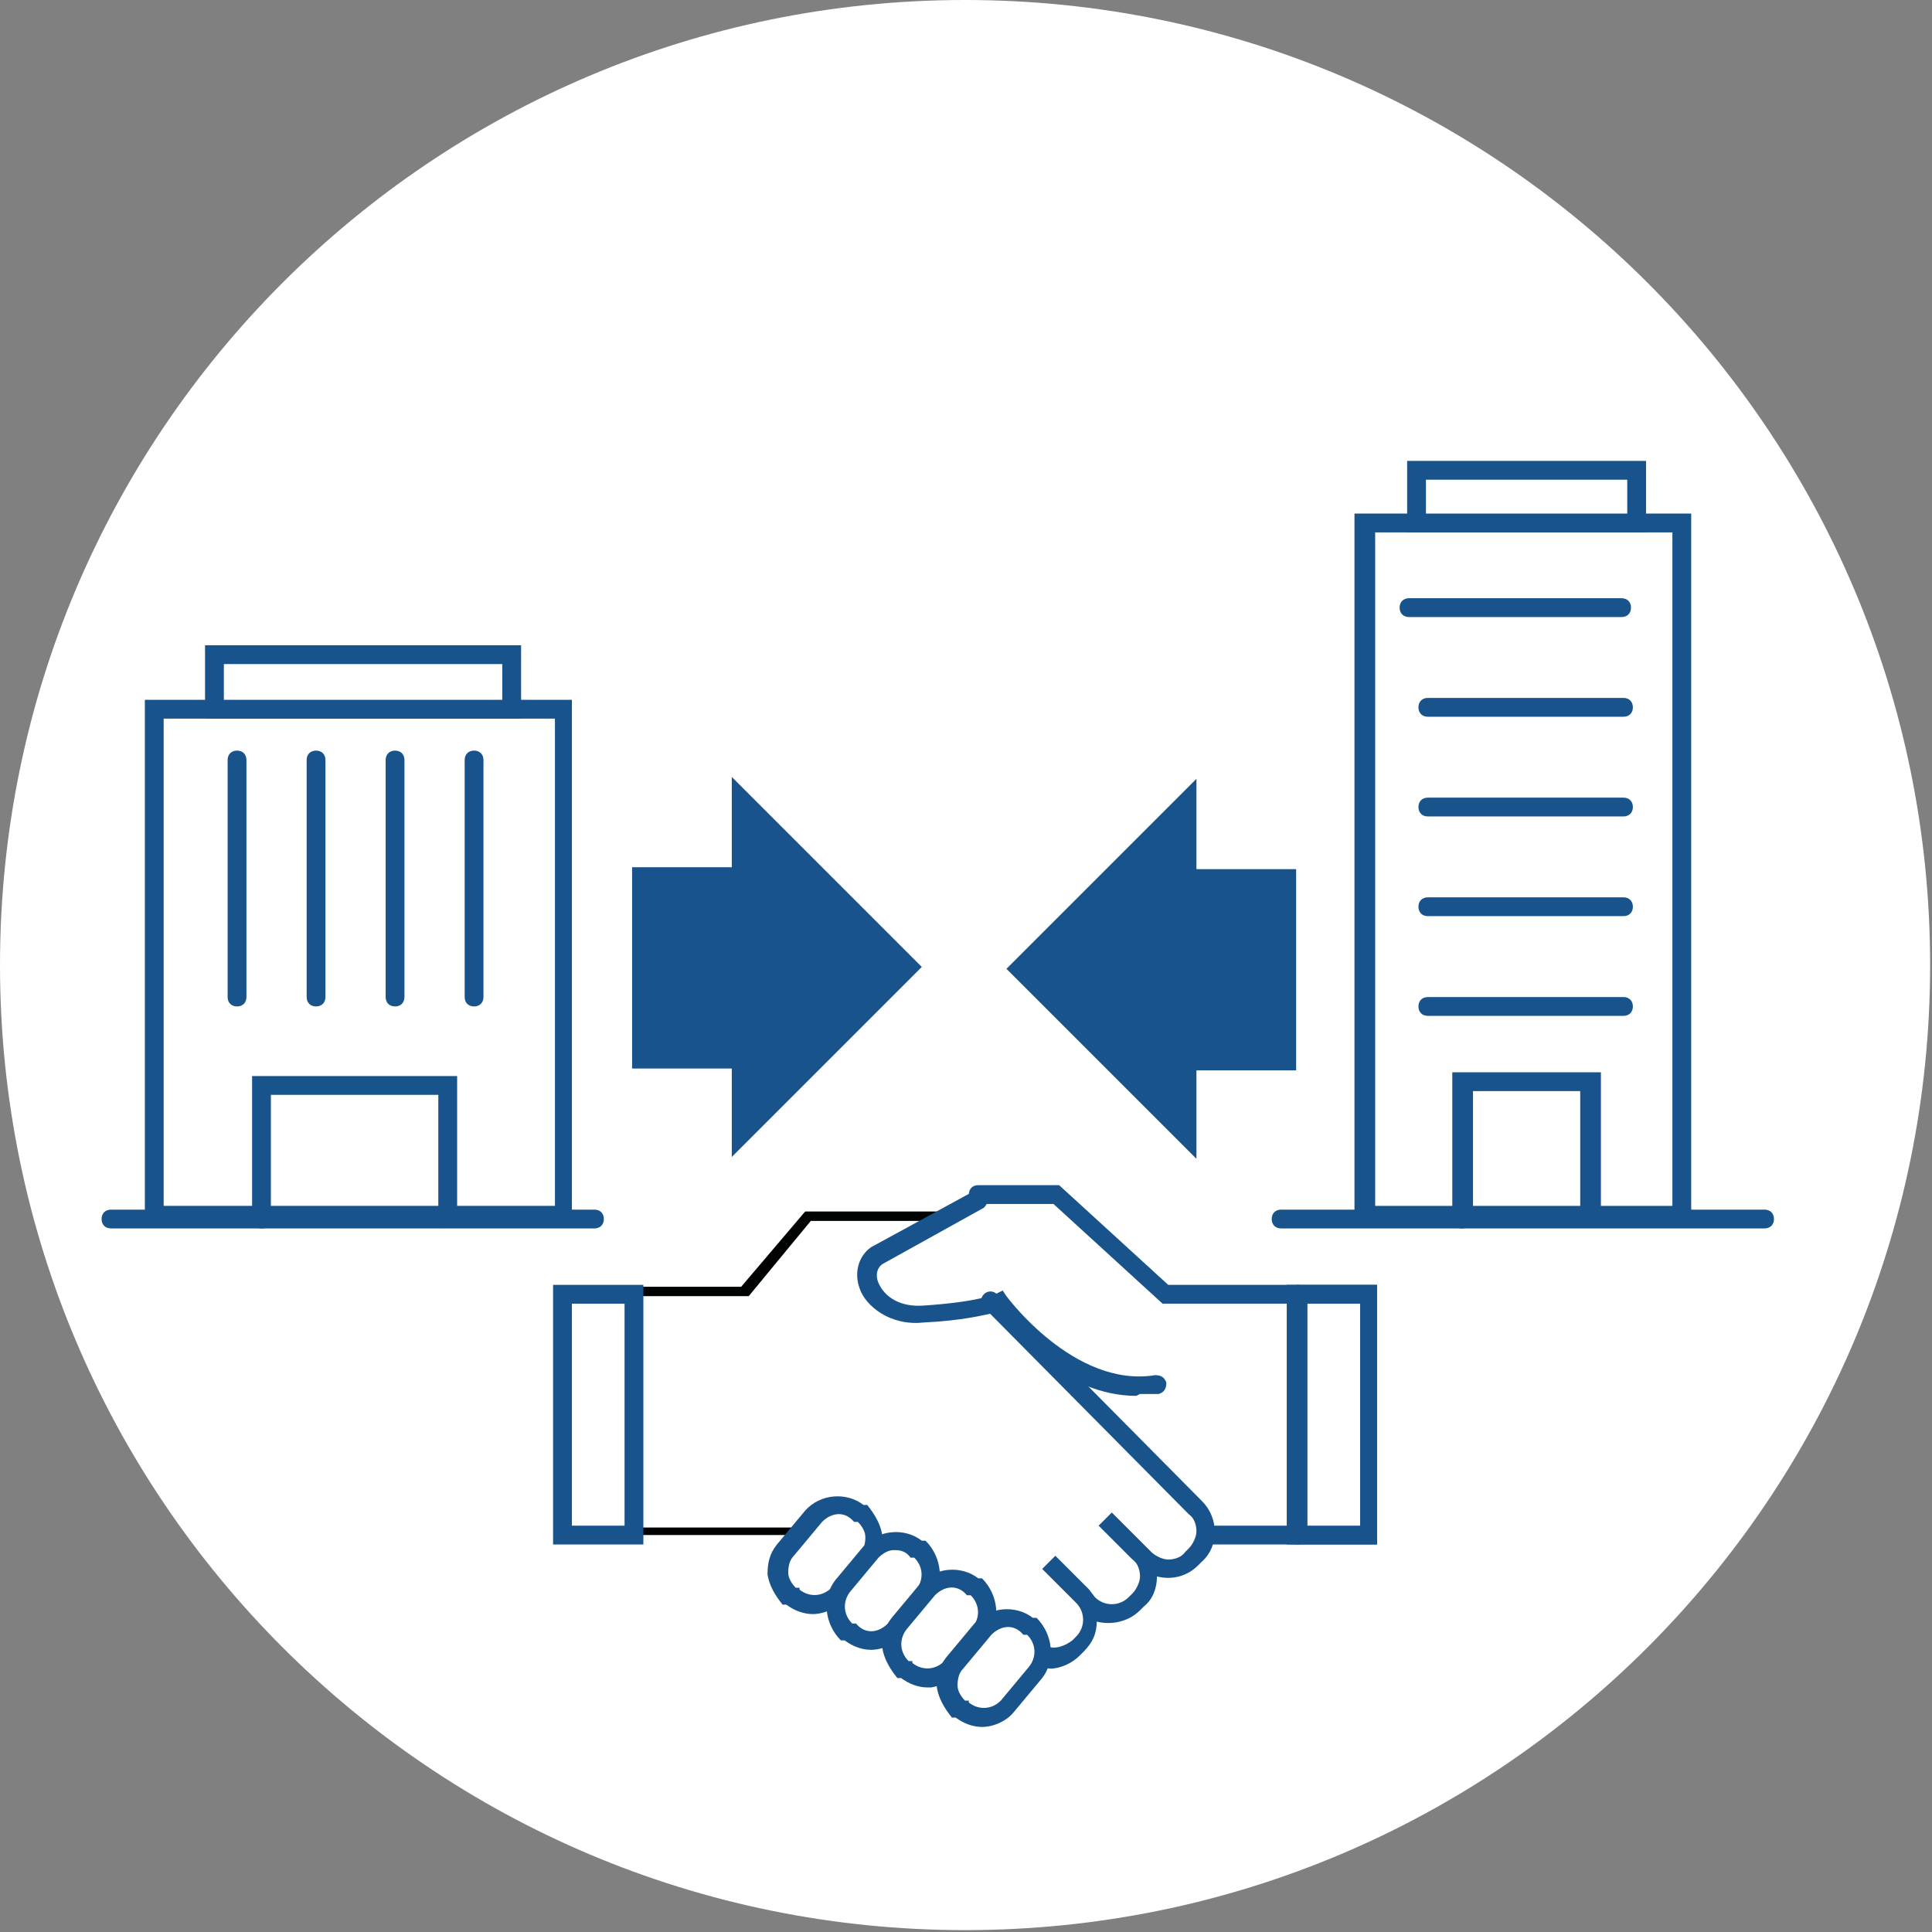
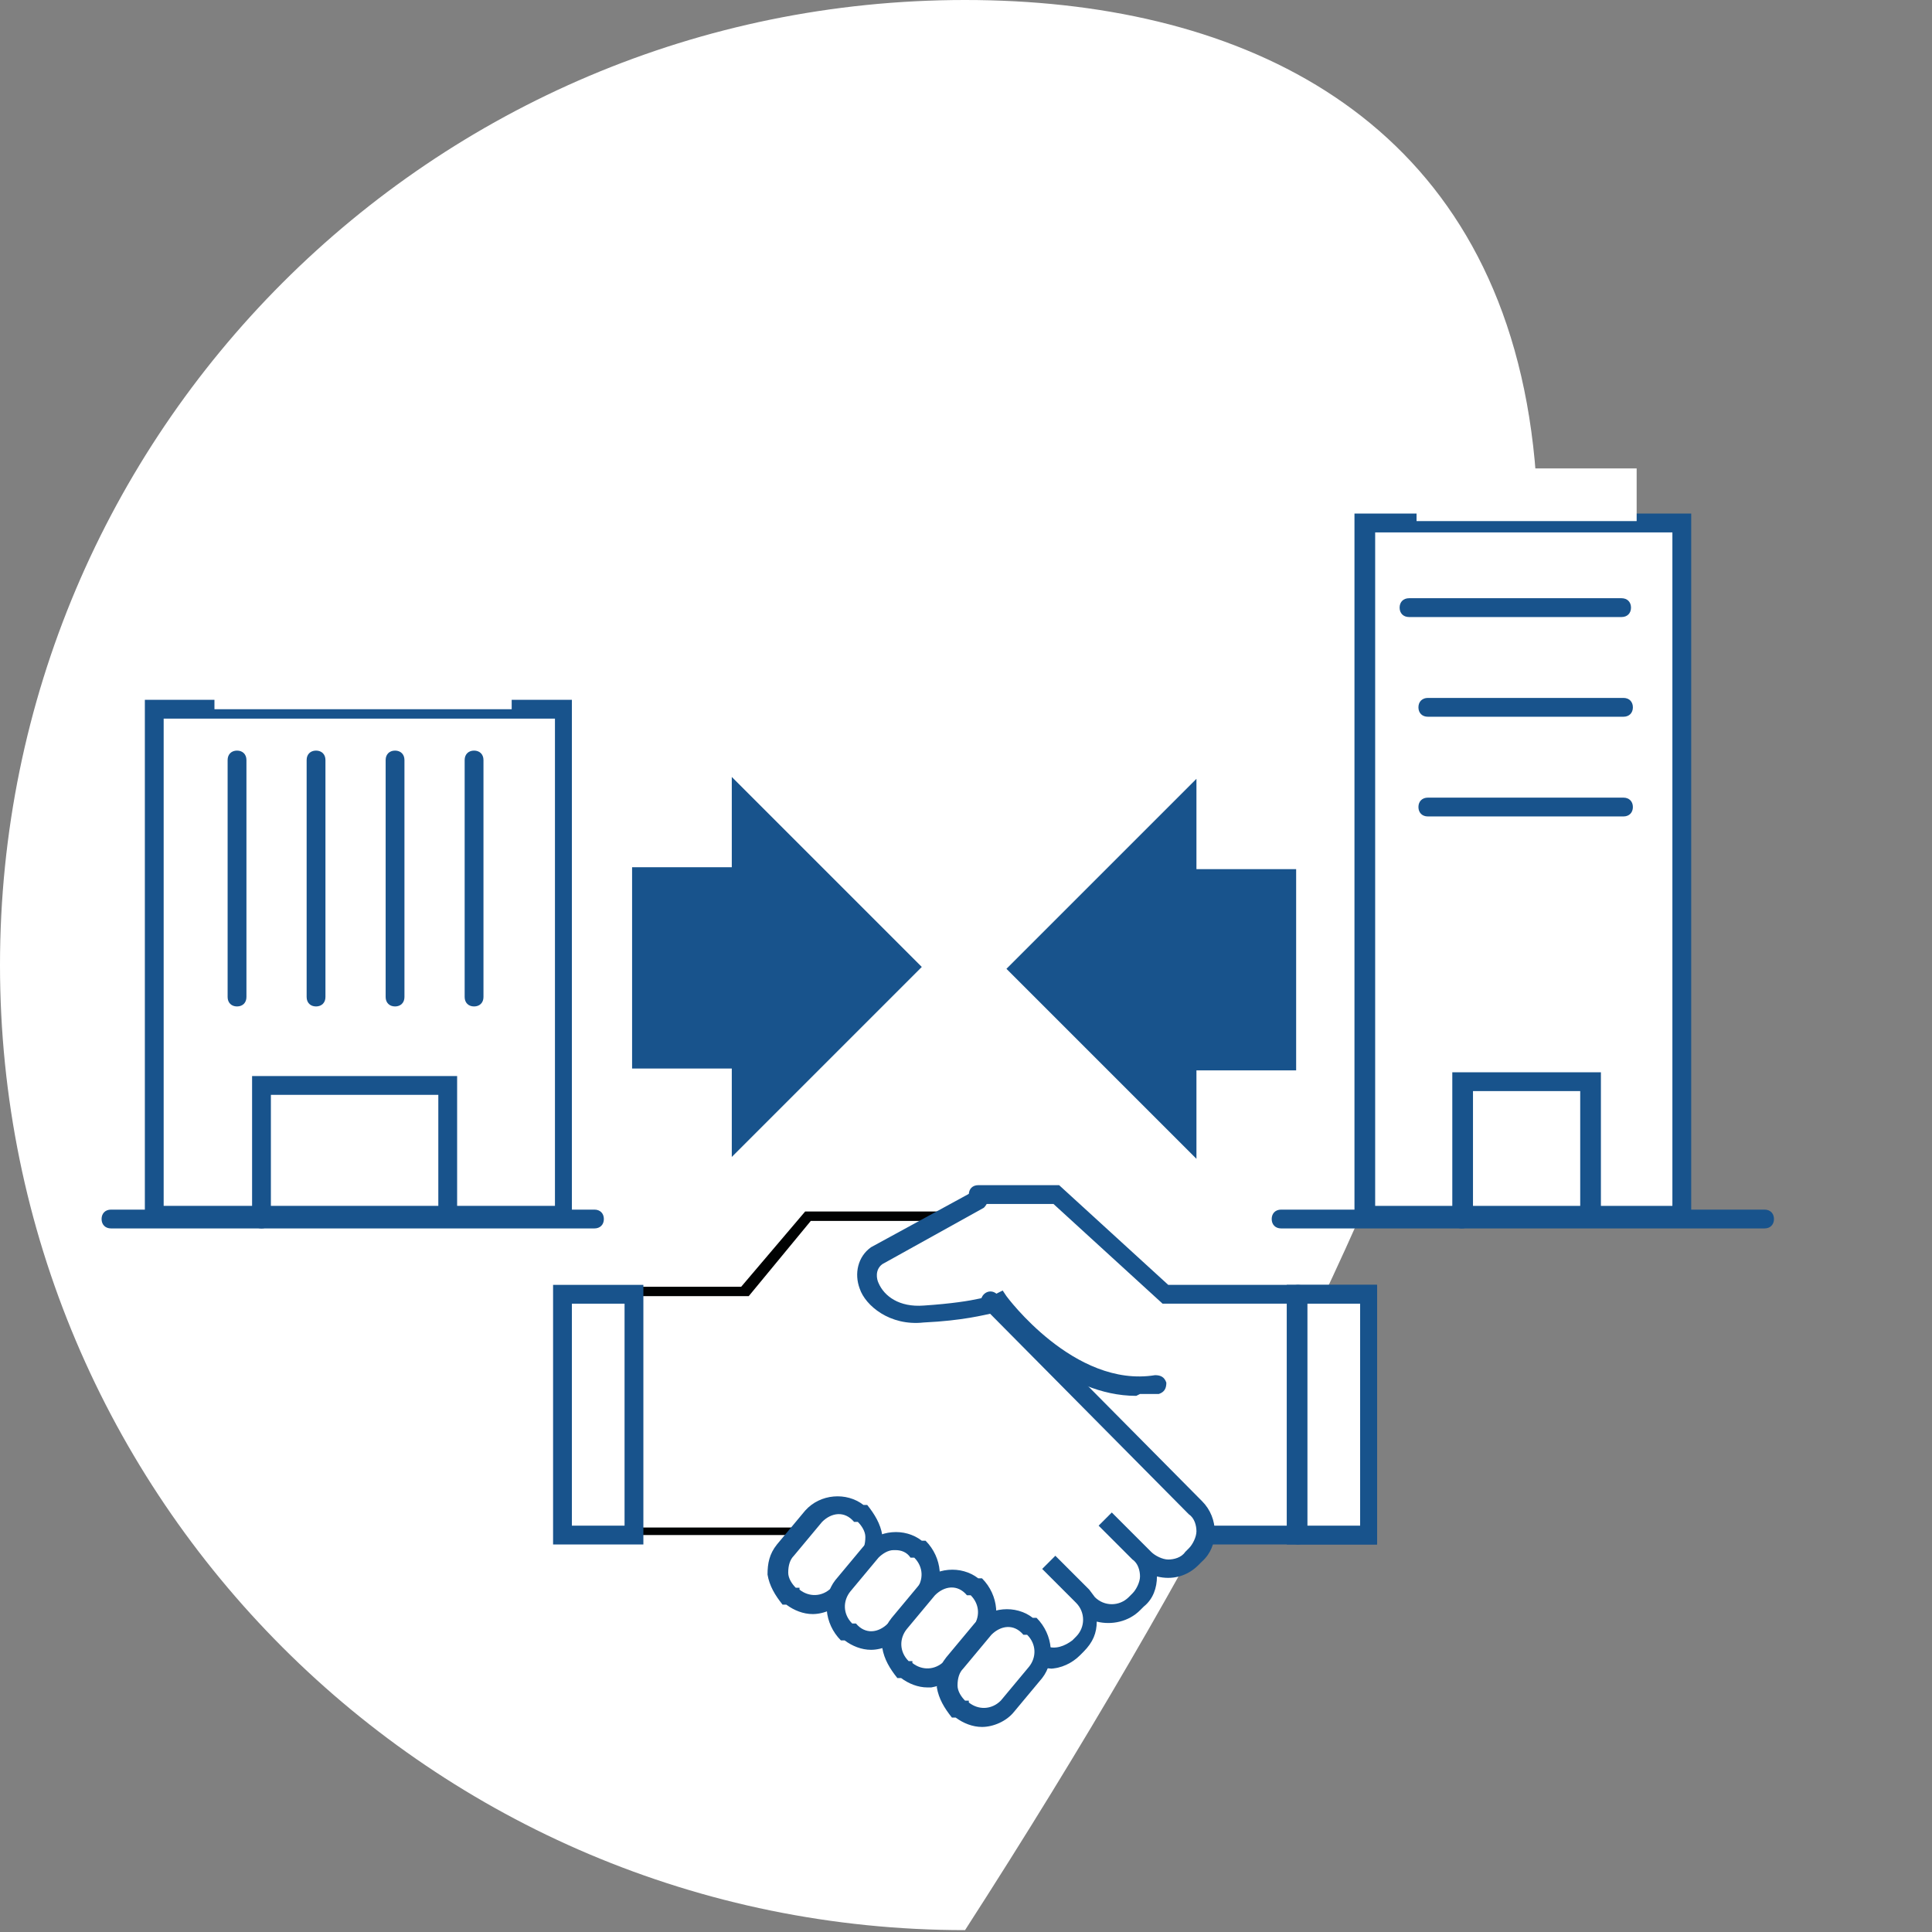
<svg xmlns="http://www.w3.org/2000/svg" width="180" height="180" viewBox="0 0 180 180" fill="none">
  <rect x="0" y="0" width="180" height="180" fill="#808080" stroke="none" />
  <g clip-path="url(#clip0_2362_121)">
-     <path d="M89.912 179.825C139.57 179.825 179.825 139.57 179.825 89.912C179.825 40.255 139.57 0 89.912 0C40.255 0 0 40.255 0 89.912C0 139.57 40.255 179.825 89.912 179.825Z" fill="white" />
+     <path d="M89.912 179.825C179.825 40.255 139.57 0 89.912 0C40.255 0 0 40.255 0 89.912C0 139.57 40.255 179.825 89.912 179.825Z" fill="white" />
    <path d="M55.385 114.45H10.341C9.815 114.45 9.464 114.099 9.464 113.574C9.464 113.048 9.815 112.697 10.341 112.697H55.385C55.91 112.697 56.261 113.048 56.261 113.574C56.261 114.099 55.91 114.45 55.385 114.45Z" fill="#18538C" />
    <path d="M52.405 113.398V66.076H14.372V113.223L52.405 113.398Z" fill="white" />
    <path d="M53.281 114.275H13.496V65.2H53.281V114.275ZM15.248 112.347H51.704V66.952H15.248V112.347Z" fill="#18538C" />
    <path d="M47.673 60.993H19.98V66.076H47.673V60.993Z" fill="white" />
-     <path d="M48.549 66.952H19.104V60.117H48.549V66.952ZM20.857 65.2H46.797V61.87H20.857V65.2Z" fill="#18538C" />
    <path d="M22.084 93.768C21.558 93.768 21.207 93.418 21.207 92.892V70.808C21.207 70.282 21.558 69.932 22.084 69.932C22.61 69.932 22.96 70.282 22.96 70.808V92.892C22.96 93.418 22.61 93.768 22.084 93.768Z" fill="#18538C" />
    <path d="M29.445 93.768C28.919 93.768 28.569 93.418 28.569 92.892V70.808C28.569 70.282 28.919 69.932 29.445 69.932C29.971 69.932 30.321 70.282 30.321 70.808V92.892C30.321 93.418 29.971 93.768 29.445 93.768Z" fill="#18538C" />
    <path d="M36.806 93.768C36.28 93.768 35.93 93.418 35.93 92.892V70.808C35.93 70.282 36.28 69.932 36.806 69.932C37.332 69.932 37.682 70.282 37.682 70.808V92.892C37.682 93.418 37.332 93.768 36.806 93.768Z" fill="#18538C" />
    <path d="M44.167 93.768C43.642 93.768 43.291 93.418 43.291 92.892V70.808C43.291 70.282 43.642 69.932 44.167 69.932C44.693 69.932 45.044 70.282 45.044 70.808V92.892C45.044 93.418 44.693 93.768 44.167 93.768Z" fill="#18538C" />
    <path d="M24.362 114.45C23.836 114.45 23.486 114.099 23.486 113.574V100.253H42.59V113.398C42.59 113.924 42.239 114.275 41.714 114.275C41.188 114.275 40.837 113.924 40.837 113.398V102.006H25.238V113.574C25.238 114.099 24.888 114.45 24.362 114.45Z" fill="#18538C" />
    <path d="M164.401 114.45H119.357C118.832 114.45 118.481 114.099 118.481 113.574C118.481 113.048 118.832 112.697 119.357 112.697H164.401C164.927 112.697 165.277 113.048 165.277 113.574C165.277 114.099 164.927 114.45 164.401 114.45Z" fill="#18538C" />
    <path d="M127.069 113.223L127.244 48.724H156.689V113.223H127.069Z" fill="white" />
    <path d="M157.566 114.099H126.193V47.848H157.566V114.275V114.099ZM127.945 112.347H155.813V49.601H128.121V112.522L127.945 112.347Z" fill="#18538C" />
    <path d="M152.483 43.642H131.977V48.549H152.483V43.642Z" fill="white" />
-     <path d="M153.359 49.601H131.1V42.941H153.359V49.601ZM132.853 47.848H151.607V44.693H132.853V47.848Z" fill="#18538C" />
    <path d="M151.081 57.488H131.276C130.75 57.488 130.399 57.137 130.399 56.611C130.399 56.086 130.75 55.735 131.276 55.735H151.081C151.607 55.735 151.957 56.086 151.957 56.611C151.957 57.137 151.607 57.488 151.081 57.488Z" fill="#18538C" />
    <path d="M151.256 66.777H133.028C132.502 66.777 132.152 66.427 132.152 65.901C132.152 65.375 132.502 65.024 133.028 65.024H151.256C151.782 65.024 152.132 65.375 152.132 65.901C152.132 66.427 151.782 66.777 151.256 66.777Z" fill="#18538C" />
    <path d="M151.256 76.066H133.028C132.502 76.066 132.152 75.716 132.152 75.19C132.152 74.664 132.502 74.314 133.028 74.314H151.256C151.782 74.314 152.132 74.664 152.132 75.19C152.132 75.716 151.782 76.066 151.256 76.066Z" fill="#18538C" />
-     <path d="M151.256 85.355H133.028C132.502 85.355 132.152 85.005 132.152 84.479C132.152 83.953 132.502 83.603 133.028 83.603H151.256C151.782 83.603 152.132 83.953 152.132 84.479C152.132 85.005 151.782 85.355 151.256 85.355Z" fill="#18538C" />
-     <path d="M151.256 94.645H133.028C132.502 94.645 132.152 94.294 132.152 93.768C132.152 93.243 132.502 92.892 133.028 92.892H151.256C151.782 92.892 152.132 93.243 152.132 93.768C152.132 94.294 151.782 94.645 151.256 94.645Z" fill="#18538C" />
    <path d="M136.183 114.45C135.657 114.45 135.307 114.099 135.307 113.574V99.903H149.153V113.048C149.153 113.574 148.452 113.924 148.101 113.924C147.575 113.924 147.225 113.574 147.225 113.048V101.655H137.235V113.574C137.235 114.099 136.709 114.45 136.183 114.45Z" fill="#18538C" />
    <path d="M119.883 81.675H110.594V74.489L94.82 90.088L110.594 105.862V98.676H119.883V81.675Z" fill="#18538C" />
    <path d="M111.47 107.965L93.768 90.263L111.47 72.561V80.974H120.759V99.727H111.47V108.14V107.965ZM96.047 90.088L109.542 103.583V97.624H118.832V82.376H109.542V76.417L96.047 89.912V90.088Z" fill="#18538C" />
    <path d="M59.766 98.676H69.055V105.862L84.83 90.088L69.055 74.489V81.675H59.766V98.676Z" fill="#18538C" />
    <path d="M68.179 107.965V99.552H58.89V80.798H68.179V72.386L85.881 90.088L68.179 107.79V107.965ZM60.643 97.799H69.932V103.759L83.427 90.263L69.932 76.767V82.726H60.643V97.975V97.799Z" fill="#18538C" />
    <path d="M120.935 143.895C120.409 143.895 120.058 143.544 120.058 143.018V120.584C120.058 120.058 120.409 119.708 120.935 119.708C121.461 119.708 121.811 120.058 121.811 120.584V143.018C121.811 143.544 121.461 143.895 120.935 143.895Z" fill="#18538C" />
    <path d="M92.191 113.048C92.366 113.048 92.541 113.223 92.541 113.398C92.541 113.573 92.366 113.749 92.191 113.749H75.54L69.757 120.759C69.757 120.759 69.581 120.759 69.406 120.759H52.931V142.317H74.314C74.489 142.317 74.664 142.493 74.664 142.668C74.664 142.843 74.489 143.018 74.314 143.018H52.405C52.23 143.018 52.054 142.843 52.054 142.668V120.234C52.054 120.058 52.23 119.883 52.405 119.883H69.055L75.015 112.872C75.015 112.872 75.19 112.872 75.365 112.872H92.366L92.191 113.048Z" fill="#010202" />
    <path d="M91.139 111.47H98.501L108.666 120.584H127.42V143.019H112.522" fill="white" />
    <path d="M128.296 143.895H112.347C111.821 143.895 111.47 143.544 111.47 143.019C111.47 142.493 111.821 142.142 112.347 142.142H126.543V121.461H108.315L98.15 112.171H91.139C90.613 112.171 90.263 111.821 90.263 111.295C90.263 110.769 90.613 110.419 91.139 110.419H98.676L108.841 119.708H128.296V143.895Z" fill="#18538C" />
    <path d="M107.439 128.997C99.377 130.399 92.717 121.285 92.717 121.285C92.717 121.285 91.49 121.986 85.881 122.337C81.499 122.687 79.221 118.656 81.499 116.728L90.964 111.47" fill="white" />
    <path d="M105.862 130.049C99.201 130.049 93.944 124.09 92.541 122.337C91.665 122.512 89.737 123.038 86.056 123.213C82.902 123.564 80.623 121.636 80.097 120.058C79.572 118.656 79.922 117.079 81.149 116.203L90.789 110.944C91.139 110.769 91.665 110.944 92.016 111.295C92.191 111.646 92.016 112.171 91.665 112.522L82.201 117.78C81.499 118.306 81.675 119.182 81.85 119.533C82.376 120.759 83.778 121.811 86.056 121.636C91.314 121.285 92.541 120.584 92.717 120.584L93.418 120.234L93.768 120.759C93.768 120.759 100.078 129.348 107.614 128.121C108.14 128.121 108.491 128.296 108.666 128.822C108.666 129.348 108.491 129.698 107.965 129.873C107.439 129.873 106.738 129.873 106.212 129.873L105.862 130.049Z" fill="#18538C" />
-     <path d="M80.118 141.113L79.849 140.888C78.588 139.83 76.709 139.995 75.651 141.255L73.06 144.343C72.002 145.604 72.167 147.483 73.427 148.541L73.696 148.766C74.957 149.824 76.836 149.66 77.894 148.399L80.485 145.311C81.543 144.05 81.378 142.171 80.118 141.113Z" fill="white" />
    <path d="M75.716 150.38C74.839 150.38 73.963 150.029 73.262 149.503H72.911C72.21 148.627 71.684 147.751 71.509 146.699C71.509 145.648 71.684 144.771 72.386 143.895L75.015 140.74C76.417 139.163 78.871 138.987 80.448 140.214H80.798C81.499 141.091 82.025 141.967 82.201 143.019C82.201 144.07 82.025 144.946 81.324 145.823L78.695 148.978C77.994 149.854 76.767 150.38 75.716 150.38ZM74.489 148.101C75.365 148.802 76.592 148.802 77.468 147.926L80.097 144.771C80.448 144.421 80.623 143.895 80.623 143.194C80.623 142.668 80.273 142.142 79.922 141.792H79.572C78.695 140.74 77.468 140.915 76.592 141.792L73.963 144.946C73.612 145.297 73.437 145.823 73.437 146.524C73.437 147.05 73.788 147.575 74.138 147.926H74.489V148.101Z" fill="#18538C" />
    <path d="M85.644 144.528L85.376 144.302C84.115 143.245 82.236 143.409 81.178 144.67L78.587 147.758C77.529 149.018 77.694 150.898 78.954 151.955L79.223 152.181C80.483 153.239 82.363 153.074 83.421 151.814L86.012 148.725C87.07 147.465 86.905 145.586 85.644 144.528Z" fill="white" />
    <path d="M81.149 153.71C80.273 153.71 79.396 153.359 78.695 152.833H78.345C76.767 151.256 76.592 148.802 77.819 147.225L80.448 144.07C81.85 142.493 84.304 142.317 85.881 143.544H86.232C87.809 145.122 87.984 147.575 86.758 149.153L84.129 152.308C83.427 153.184 82.201 153.71 81.149 153.71ZM83.427 144.421C83.427 144.421 83.427 144.421 83.252 144.421C82.726 144.421 82.201 144.771 81.85 145.122L79.221 148.277C78.52 149.153 78.52 150.38 79.396 151.256H79.747C80.623 152.308 81.85 152.132 82.726 151.256L85.355 148.101C86.056 147.225 86.056 145.998 85.18 145.122H84.83C84.479 144.596 83.953 144.421 83.427 144.421Z" fill="#18538C" />
    <path d="M90.925 147.964L90.656 147.738C89.395 146.681 87.516 146.845 86.458 148.106L83.867 151.194C82.809 152.454 82.974 154.334 84.234 155.391L84.503 155.617C85.763 156.675 87.643 156.51 88.701 155.25L91.292 152.162C92.35 150.901 92.185 149.022 90.925 147.964Z" fill="white" />
    <path d="M86.407 157.215C85.531 157.215 84.654 156.865 83.953 156.339H83.603C82.902 155.463 82.376 154.586 82.201 153.535C82.201 152.483 82.376 151.607 83.077 150.73L85.706 147.575C87.108 145.998 89.562 145.823 91.139 147.05H91.49C93.067 148.627 93.243 151.081 92.016 152.658L89.387 155.813C88.686 156.514 87.809 157.04 86.758 157.215C86.758 157.215 86.582 157.215 86.407 157.215ZM85.005 154.937C85.881 155.638 87.108 155.638 87.984 154.761L90.613 151.607C91.314 150.73 91.314 149.503 90.438 148.627H90.088C89.211 147.575 87.984 147.751 87.108 148.627L84.479 151.782C83.778 152.658 83.778 153.885 84.654 154.761H85.005V154.937Z" fill="#18538C" />
    <path d="M97.098 154.236C98.15 154.761 99.552 154.411 100.428 153.535L100.779 153.184C102.006 151.957 102.006 150.029 100.779 148.802L97.624 145.648L98.325 146.349L101.48 149.503C102.707 150.73 104.635 150.73 105.862 149.503L106.212 149.153C107.439 147.926 107.439 145.998 106.212 144.771L103.057 141.616L103.583 142.142L106.738 145.297C107.965 146.524 109.893 146.524 111.12 145.297L111.47 144.946C112.697 143.72 112.697 141.792 111.47 140.565L108.315 137.41L92.366 121.285" fill="white" />
    <path d="M98.325 155.462C97.799 155.462 97.274 155.463 96.748 155.112C96.222 154.937 96.047 154.411 96.222 153.885C96.397 153.359 96.923 153.184 97.449 153.359C98.325 153.71 99.201 153.359 99.903 152.833L100.253 152.483C101.129 151.607 101.129 150.204 100.253 149.328L97.098 146.173L98.325 144.946L101.48 148.101L102.006 148.802C102.882 149.679 104.284 149.679 105.161 148.802L105.511 148.452C105.862 148.101 106.212 147.4 106.212 146.874C106.212 146.349 106.037 145.648 105.511 145.297L102.356 142.142L103.583 140.915L106.738 144.07L107.264 144.596C107.614 144.946 108.315 145.297 108.841 145.297C109.367 145.297 110.068 145.122 110.419 144.596L110.769 144.245C111.12 143.895 111.47 143.194 111.47 142.668C111.47 142.142 111.295 141.441 110.769 141.091L91.665 121.811C91.314 121.461 91.314 120.935 91.665 120.584C92.016 120.234 92.541 120.234 92.892 120.584L111.996 139.864C113.574 141.441 113.574 144.07 111.996 145.472L111.646 145.823C110.594 146.874 109.192 147.225 107.79 146.874C107.79 147.926 107.439 148.978 106.563 149.679L106.212 150.029C105.161 151.081 103.583 151.431 102.181 151.081C102.181 152.132 101.831 153.009 100.954 153.885L100.604 154.236C99.903 154.937 98.851 155.462 97.799 155.462H98.325Z" fill="#18538C" />
    <path d="M127.595 120.584H120.935V143.018H127.595V120.584Z" fill="white" />
    <path d="M128.296 143.895H119.883V119.708H128.296V143.895ZM121.811 142.142H126.719V121.461H121.811V142.142Z" fill="#18538C" />
    <path d="M59.065 120.584H52.405V143.018H59.065V120.584Z" fill="white" />
    <path d="M59.942 143.895H51.529V119.708H59.942V143.895ZM53.281 142.142H58.189V121.461H53.281V142.142Z" fill="#18538C" />
    <path d="M95.958 151.597L95.689 151.371C94.428 150.314 92.549 150.478 91.491 151.739L88.9 154.827C87.843 156.087 88.007 157.967 89.267 159.024L89.536 159.25C90.797 160.307 92.676 160.143 93.734 158.882L96.325 155.794C97.383 154.534 97.218 152.654 95.958 151.597Z" fill="white" />
    <path d="M91.49 160.896C90.613 160.896 89.737 160.545 89.036 160.02H88.686C87.984 159.143 87.459 158.267 87.283 157.215C87.283 156.164 87.459 155.287 88.16 154.411L90.789 151.256C92.191 149.679 94.645 149.503 96.222 150.73H96.573C98.15 152.308 98.325 154.761 97.098 156.339L94.469 159.494C93.768 160.37 92.541 160.896 91.49 160.896ZM90.263 158.617C91.139 159.318 92.366 159.318 93.243 158.442L95.871 155.287C96.573 154.411 96.573 153.184 95.696 152.308H95.346C94.469 151.256 93.243 151.431 92.366 152.308L89.737 155.463C89.387 155.813 89.211 156.339 89.211 157.04C89.211 157.566 89.562 158.092 89.912 158.442H90.263V158.617Z" fill="#18538C" />
  </g>
  <defs>
    <clipPath id="clip0_2362_121">
      <rect width="180" height="180" fill="white" />
    </clipPath>
  </defs>
</svg>